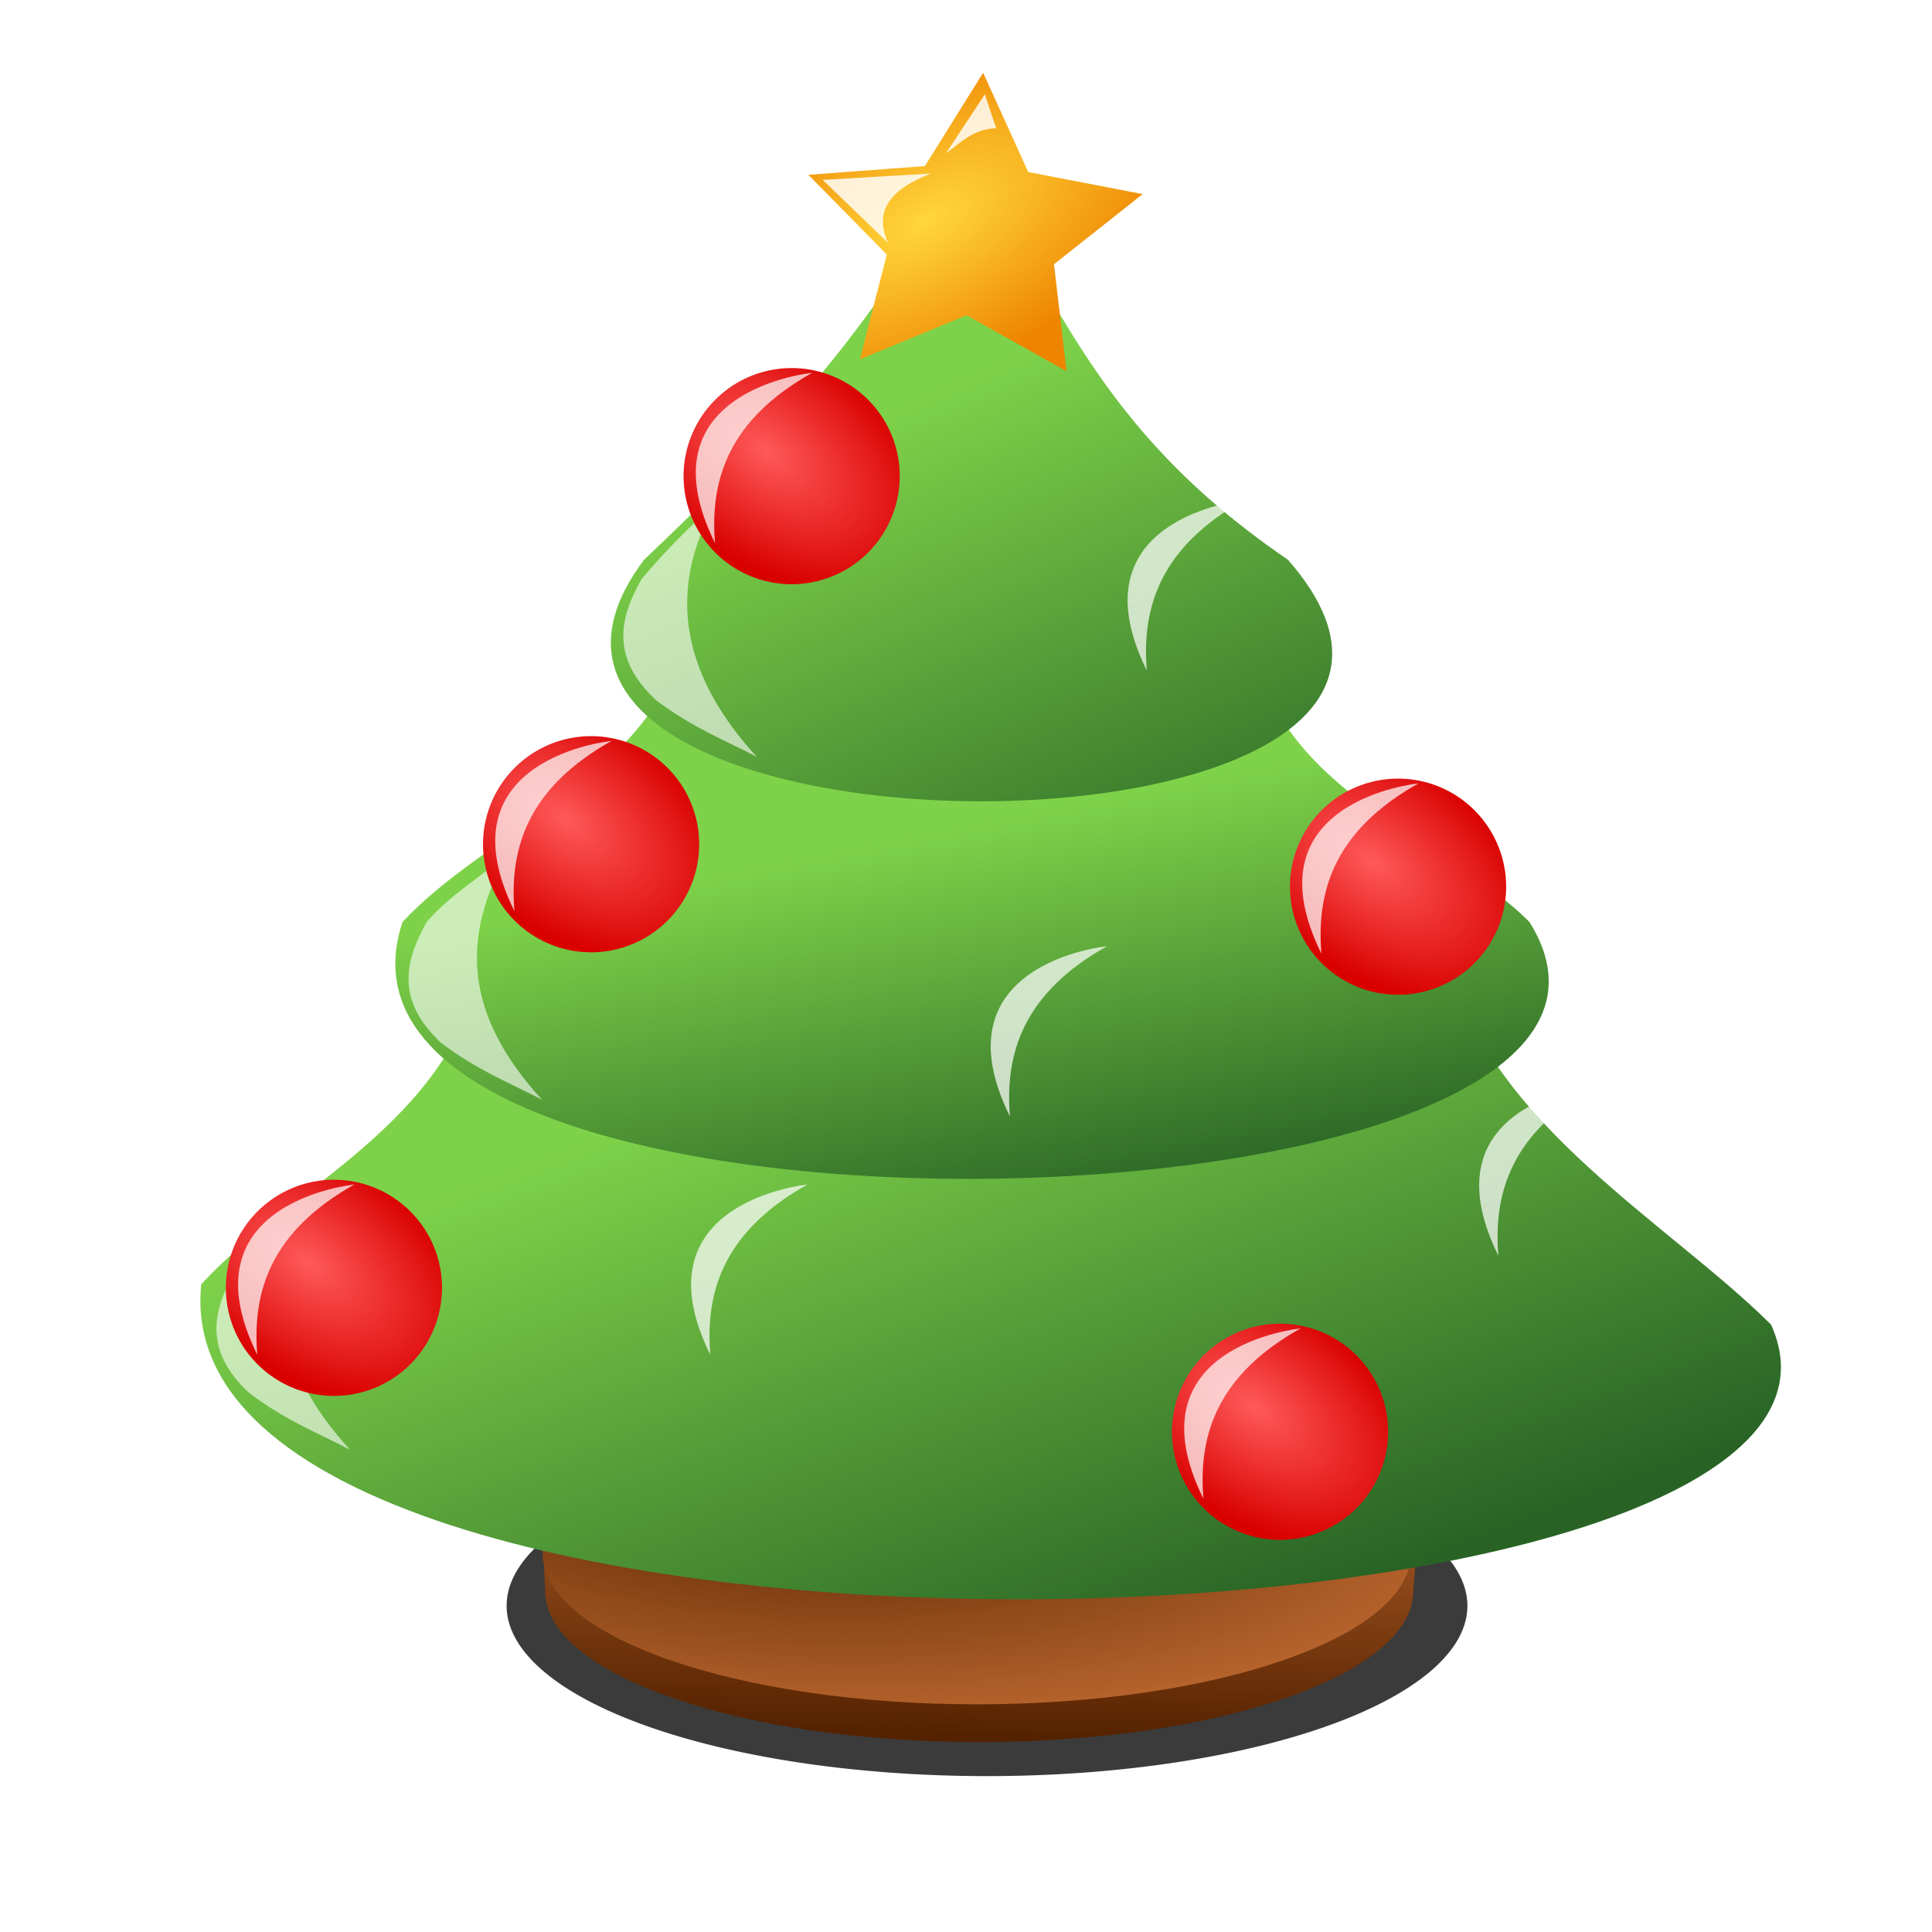
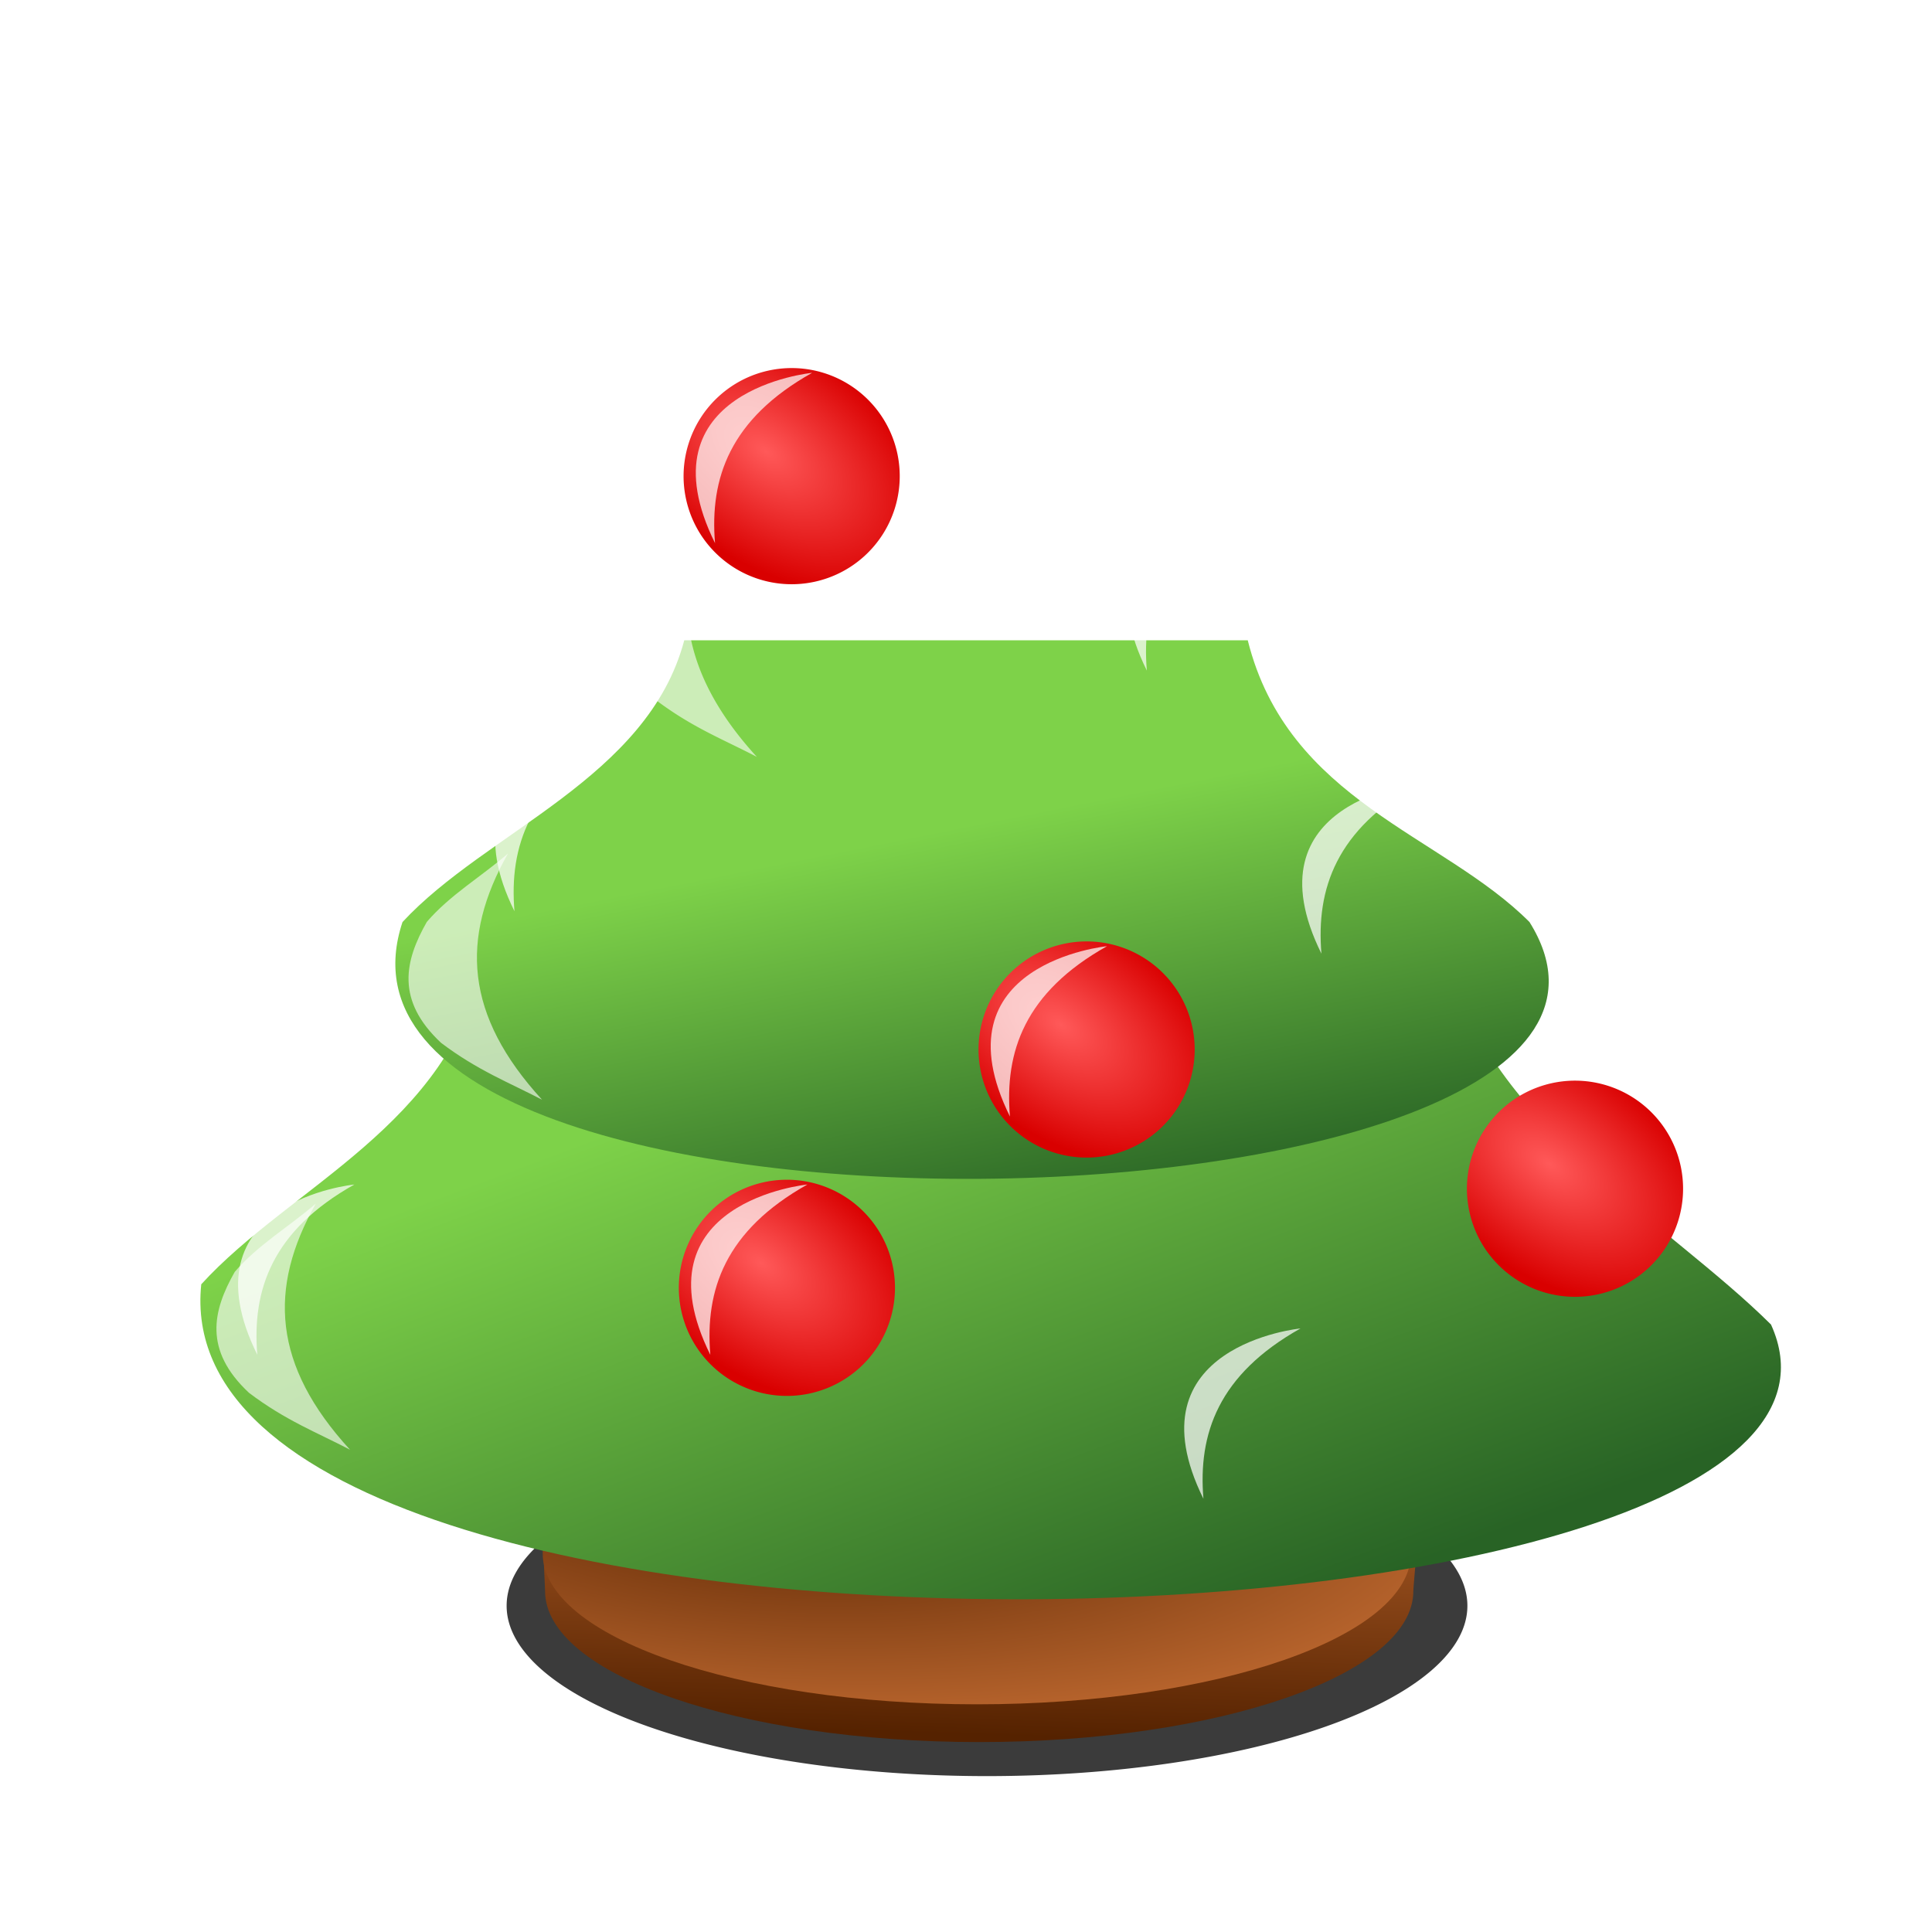
<svg xmlns="http://www.w3.org/2000/svg" xmlns:xlink="http://www.w3.org/1999/xlink" viewBox="0 0 48 48">
  <defs>
    <linearGradient id="a">
      <stop offset="0" stop-color="#286325" />
      <stop offset="1" stop-color="#7ed249" />
    </linearGradient>
    <linearGradient id="i" y2="9" xlink:href="#a" gradientUnits="userSpaceOnUse" x2="25" gradientTransform="translate(0 -.092)" y1="23" x1="31" />
    <linearGradient id="h" y2="21" xlink:href="#a" gradientUnits="userSpaceOnUse" x2="22" gradientTransform="translate(0 -.092)" y1="31" x1="24" />
    <linearGradient id="g" y2="23" xlink:href="#a" gradientUnits="userSpaceOnUse" x2="29" gradientTransform="translate(0 -.092)" y1="39" x1="35" />
    <linearGradient id="c">
      <stop offset="0" stop-color="#520" />
      <stop offset="1" stop-color="#b6632c" />
    </linearGradient>
    <linearGradient id="b">
      <stop offset="0" stop-color="#ff5959" />
      <stop offset="1" stop-color="#d90000" />
    </linearGradient>
    <linearGradient id="e" y2="34.986" xlink:href="#c" gradientUnits="userSpaceOnUse" x2="23.096" y1="42.255" x1="22.862" />
    <filter id="d" height="1.483" width="1.11" y="-.242" x="-.055">
      <feGaussianBlur stdDeviation=".805" />
    </filter>
    <filter id="l" height="1.242" width="1.355" y="-.121" x="-.177">
      <feGaussianBlur stdDeviation=".213" />
    </filter>
    <filter id="n" height="1.3" width="1.552" y="-.15" x="-.276">
      <feGaussianBlur stdDeviation=".382" />
    </filter>
    <filter id="m" height="1.3" width="1.552" y="-.15" x="-.276">
      <feGaussianBlur stdDeviation=".382" />
    </filter>
    <filter id="p">
      <feGaussianBlur stdDeviation=".131" />
    </filter>
    <filter id="j" height="1.291" width="1.552" y="-.146" x="-.276">
      <feGaussianBlur stdDeviation=".382" />
    </filter>
    <radialGradient id="f" xlink:href="#c" gradientUnits="userSpaceOnUse" cy="33.851" cx="20.165" gradientTransform="matrix(1.566 .072 -.024 .525 -10.599 17.804)" r="10.786" />
    <radialGradient id="k" xlink:href="#b" gradientUnits="userSpaceOnUse" cy="5.25" cx="-20.5" gradientTransform="matrix(1.182 1.273 -.733 .68 7.574 27.769)" r="5.5" />
    <radialGradient id="o" gradientUnits="userSpaceOnUse" cy="2.342" cx="31.33" gradientTransform="matrix(-1.581 .97 -.508 -.827 76.578 -25.823)" r="4.152">
      <stop offset="0" stop-color="#ffd73b" />
      <stop offset="1" stop-color="#ee8400" />
    </radialGradient>
  </defs>
  <path d="M42 41a17.5 4 0 11-35 0 17.5 4 0 1135 0z" transform="matrix(.682 0 0 1.058 7.813 -3.483)" filter="url(#d)" fill-rule="evenodd" fill-opacity=".769" />
  <g fill-rule="evenodd">
    <path transform="translate(-.41 .791)" d="M35.524 38.738c0 2.072-4.83 3.752-10.786 3.752-5.957 0-10.786-1.68-10.786-3.752 0-.132-.063-1.09-.025-1.219.56-1.889 5.233-2.533 10.81-2.533 5.597 0 10.323.612 10.859 2.51.034.122-.072 1.117-.072 1.242z" fill="url(#e)" />
    <path transform="translate(-.469 -.147)" d="M35.524 38.738c0 2.072-4.83 3.752-10.786 3.752-5.957 0-10.786-1.68-10.786-3.752s4.83-3.752 10.786-3.752c5.957 0 10.786 1.68 10.786 3.752z" fill="url(#f)" />
  </g>
  <path d="M12 23.908c-.806 4.032-4.79 5.574-7 8-1.132 10.924 42.913 9.61 39 1-2.535-2.52-7-5-8-9H12z" color="#000" fill="url(#g)" />
  <path d="M17 15.908c-.906 3.427-4.918 4.749-7 7-3 9 33 8 28 0-2.163-2.17-6-3-7-7H17z" color="#000" fill="url(#h)" />
-   <path d="M24 3.908c-2.259 4.285-5.087 7.243-8 10-6 8 23 8 16 0-4.885-3.333-5.723-6.666-8-10z" color="#000" fill="url(#i)" />
  <path d="M17.779 12.513a17.287 17.287 0 00-1.838 1.873c-.549.965-.779 1.947.353 3.005.91.688 1.687.983 2.51 1.414-1.924-2.1-2.211-4.193-1.025-6.292z" fill-opacity=".607" color="#000" filter="url(#j)" fill="#fff" />
  <path d="M-14 6.75a5.5 5.5 0 11-11 0 5.5 5.5 0 0111 0z" transform="matrix(.477 -.104 .104 .477 28.268 6.582)" fill="url(#k)" fill-rule="evenodd" />
  <path d="M17.472 13.234c-.136-1.612.367-3.088 2.411-4.234 0 0-4.297.421-2.41 4.234z" fill-opacity=".719" color="#000" filter="url(#l)" fill="#fff" transform="translate(.293 .263)" />
  <path d="M-14 6.75a5.5 5.5 0 11-11 0 5.5 5.5 0 0111 0z" transform="matrix(.477 -.104 .104 .477 38.996 9.748)" fill-rule="evenodd" fill="url(#k)" />
  <path d="M17.472 13.234c-.136-1.612.367-3.088 2.411-4.234 0 0-4.297.421-2.41 4.234z" fill-opacity=".719" color="#000" filter="url(#l)" fill="#fff" transform="translate(11.021 3.429)" />
  <path d="M12.619 21.208c-.664.573-1.444 1.03-2.015 1.697-.549.964-.778 1.946.354 3.004.909.688 1.686.983 2.51 1.414-1.924-2.1-2.035-4.016-.849-6.115z" fill-opacity=".607" color="#000" filter="url(#m)" fill="#fff" />
-   <path d="M-14 6.75a5.5 5.5 0 11-11 0 5.5 5.5 0 0111 0z" transform="matrix(.477 -.104 .104 .477 23.285 15.727)" fill="url(#k)" fill-rule="evenodd" />
  <path d="M17.472 13.234c-.136-1.612.367-3.088 2.411-4.234 0 0-4.297.421-2.41 4.234z" fill-opacity=".719" color="#000" filter="url(#l)" fill="#fff" transform="translate(-4.69 9.408)" />
  <path d="M-14 6.75a5.5 5.5 0 11-11 0 5.5 5.5 0 0111 0z" transform="matrix(.477 -.104 .104 .477 35.596 20.827)" fill="url(#k)" fill-rule="evenodd" />
  <path d="M17.472 13.234c-.136-1.612.367-3.088 2.411-4.234 0 0-4.297.421-2.41 4.234z" fill-opacity=".719" color="#000" filter="url(#l)" fill="#fff" transform="translate(7.62 14.508)" />
  <path d="M-14 6.75a5.5 5.5 0 11-11 0 5.5 5.5 0 0111 0z" transform="matrix(.477 -.104 .104 .477 43.334 16.782)" fill="url(#k)" fill-rule="evenodd" />
  <path d="M17.472 13.234c-.136-1.612.367-3.088 2.411-4.234 0 0-4.297.421-2.41 4.234z" fill-opacity=".719" color="#000" filter="url(#l)" fill="#fff" transform="translate(15.359 10.463)" />
  <path d="M-14 6.75a5.5 5.5 0 11-11 0 5.5 5.5 0 0111 0z" transform="matrix(.477 -.104 .104 .477 47.73 24.286)" fill="url(#k)" fill-rule="evenodd" />
-   <path d="M17.472 13.234c-.136-1.612.367-3.088 2.411-4.234 0 0-4.297.421-2.41 4.234z" fill-opacity=".719" color="#000" filter="url(#l)" fill="#fff" transform="translate(19.755 17.967)" />
  <path d="M7.847 29.903c-.664.573-1.445 1.03-2.015 1.697-.549.964-.779 1.946.354 3.004.908.688 1.686.983 2.51 1.414-1.925-2.1-2.035-4.016-.85-6.115z" fill-opacity=".607" color="#000" filter="url(#n)" fill="#fff" />
  <g>
    <path d="M-14 6.75a5.5 5.5 0 11-11 0 5.5 5.5 0 0111 0z" transform="matrix(.477 -.104 .104 .477 16.896 26.748)" fill="url(#k)" fill-rule="evenodd" />
    <path d="M17.472 13.234c-.136-1.612.367-3.088 2.411-4.234 0 0-4.297.421-2.41 4.234z" fill-opacity=".719" color="#000" filter="url(#l)" fill="#fff" transform="translate(-11.079 20.429)" />
  </g>
  <g>
    <path d="M-14 6.75a5.5 5.5 0 11-11 0 5.5 5.5 0 0111 0z" transform="matrix(.477 -.104 .104 .477 28.15 26.748)" fill="url(#k)" fill-rule="evenodd" />
    <path d="M17.472 13.234c-.136-1.612.367-3.088 2.411-4.234 0 0-4.297.421-2.41 4.234z" fill-opacity=".719" color="#000" filter="url(#l)" fill="#fff" transform="translate(.176 20.429)" />
  </g>
  <g>
-     <path d="M-14 6.75a5.5 5.5 0 11-11 0 5.5 5.5 0 0111 0z" transform="matrix(.477 -.104 .104 .477 40.402 30.324)" fill="url(#k)" fill-rule="evenodd" />
    <path d="M17.472 13.234c-.136-1.612.367-3.088 2.411-4.234 0 0-4.297.421-2.41 4.234z" fill-opacity=".719" color="#000" filter="url(#l)" fill="#fff" transform="translate(12.427 24.005)" />
  </g>
-   <path transform="matrix(1 0 0 .92 -2.872 3.083)" d="M29.369 6.673l-2.482-1.51-2.651 1.188.669-2.827-1.949-2.154 2.896-.237 1.446-2.52 1.12 2.681 2.843.597-2.203 1.893.311 2.889z" fill-rule="evenodd" fill="url(#o)" />
  <path d="M24.469 2.344L23.5 3.812c.371-.273.701-.617 1.25-.624l-.281-.844zm-1.344 1.968l-2.687.157 1.624 1.562c-.376-.838.123-1.35 1.063-1.718z" fill-opacity=".822" color="#000" filter="url(#p)" fill="#fff" />
</svg>